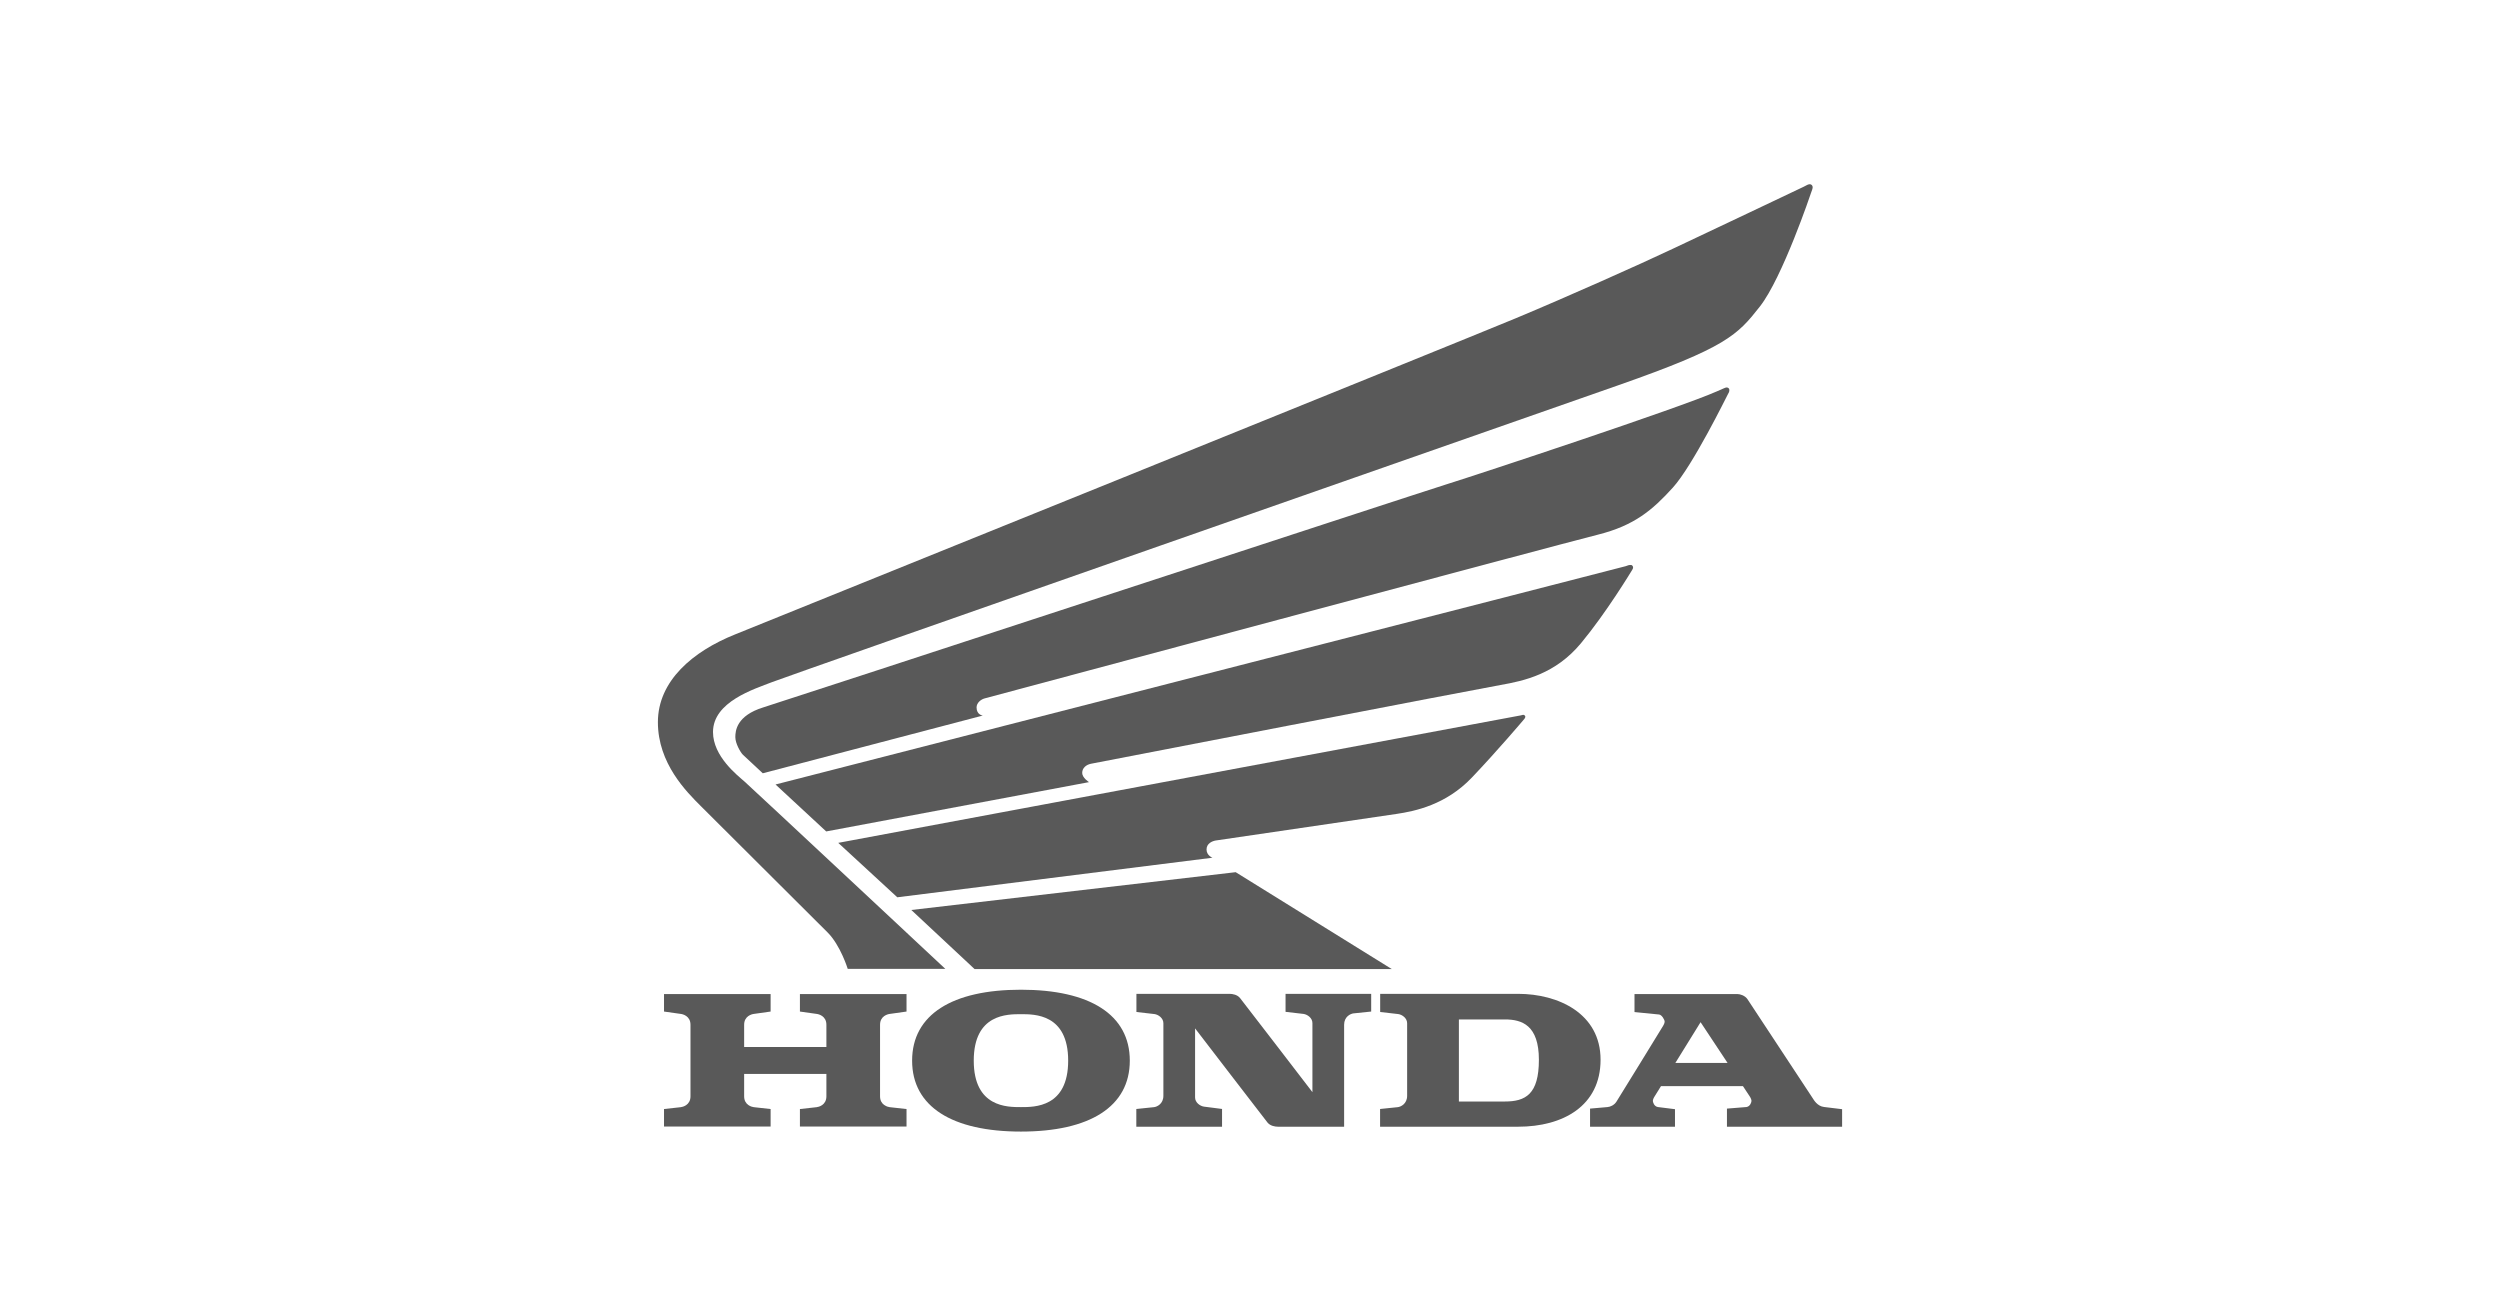
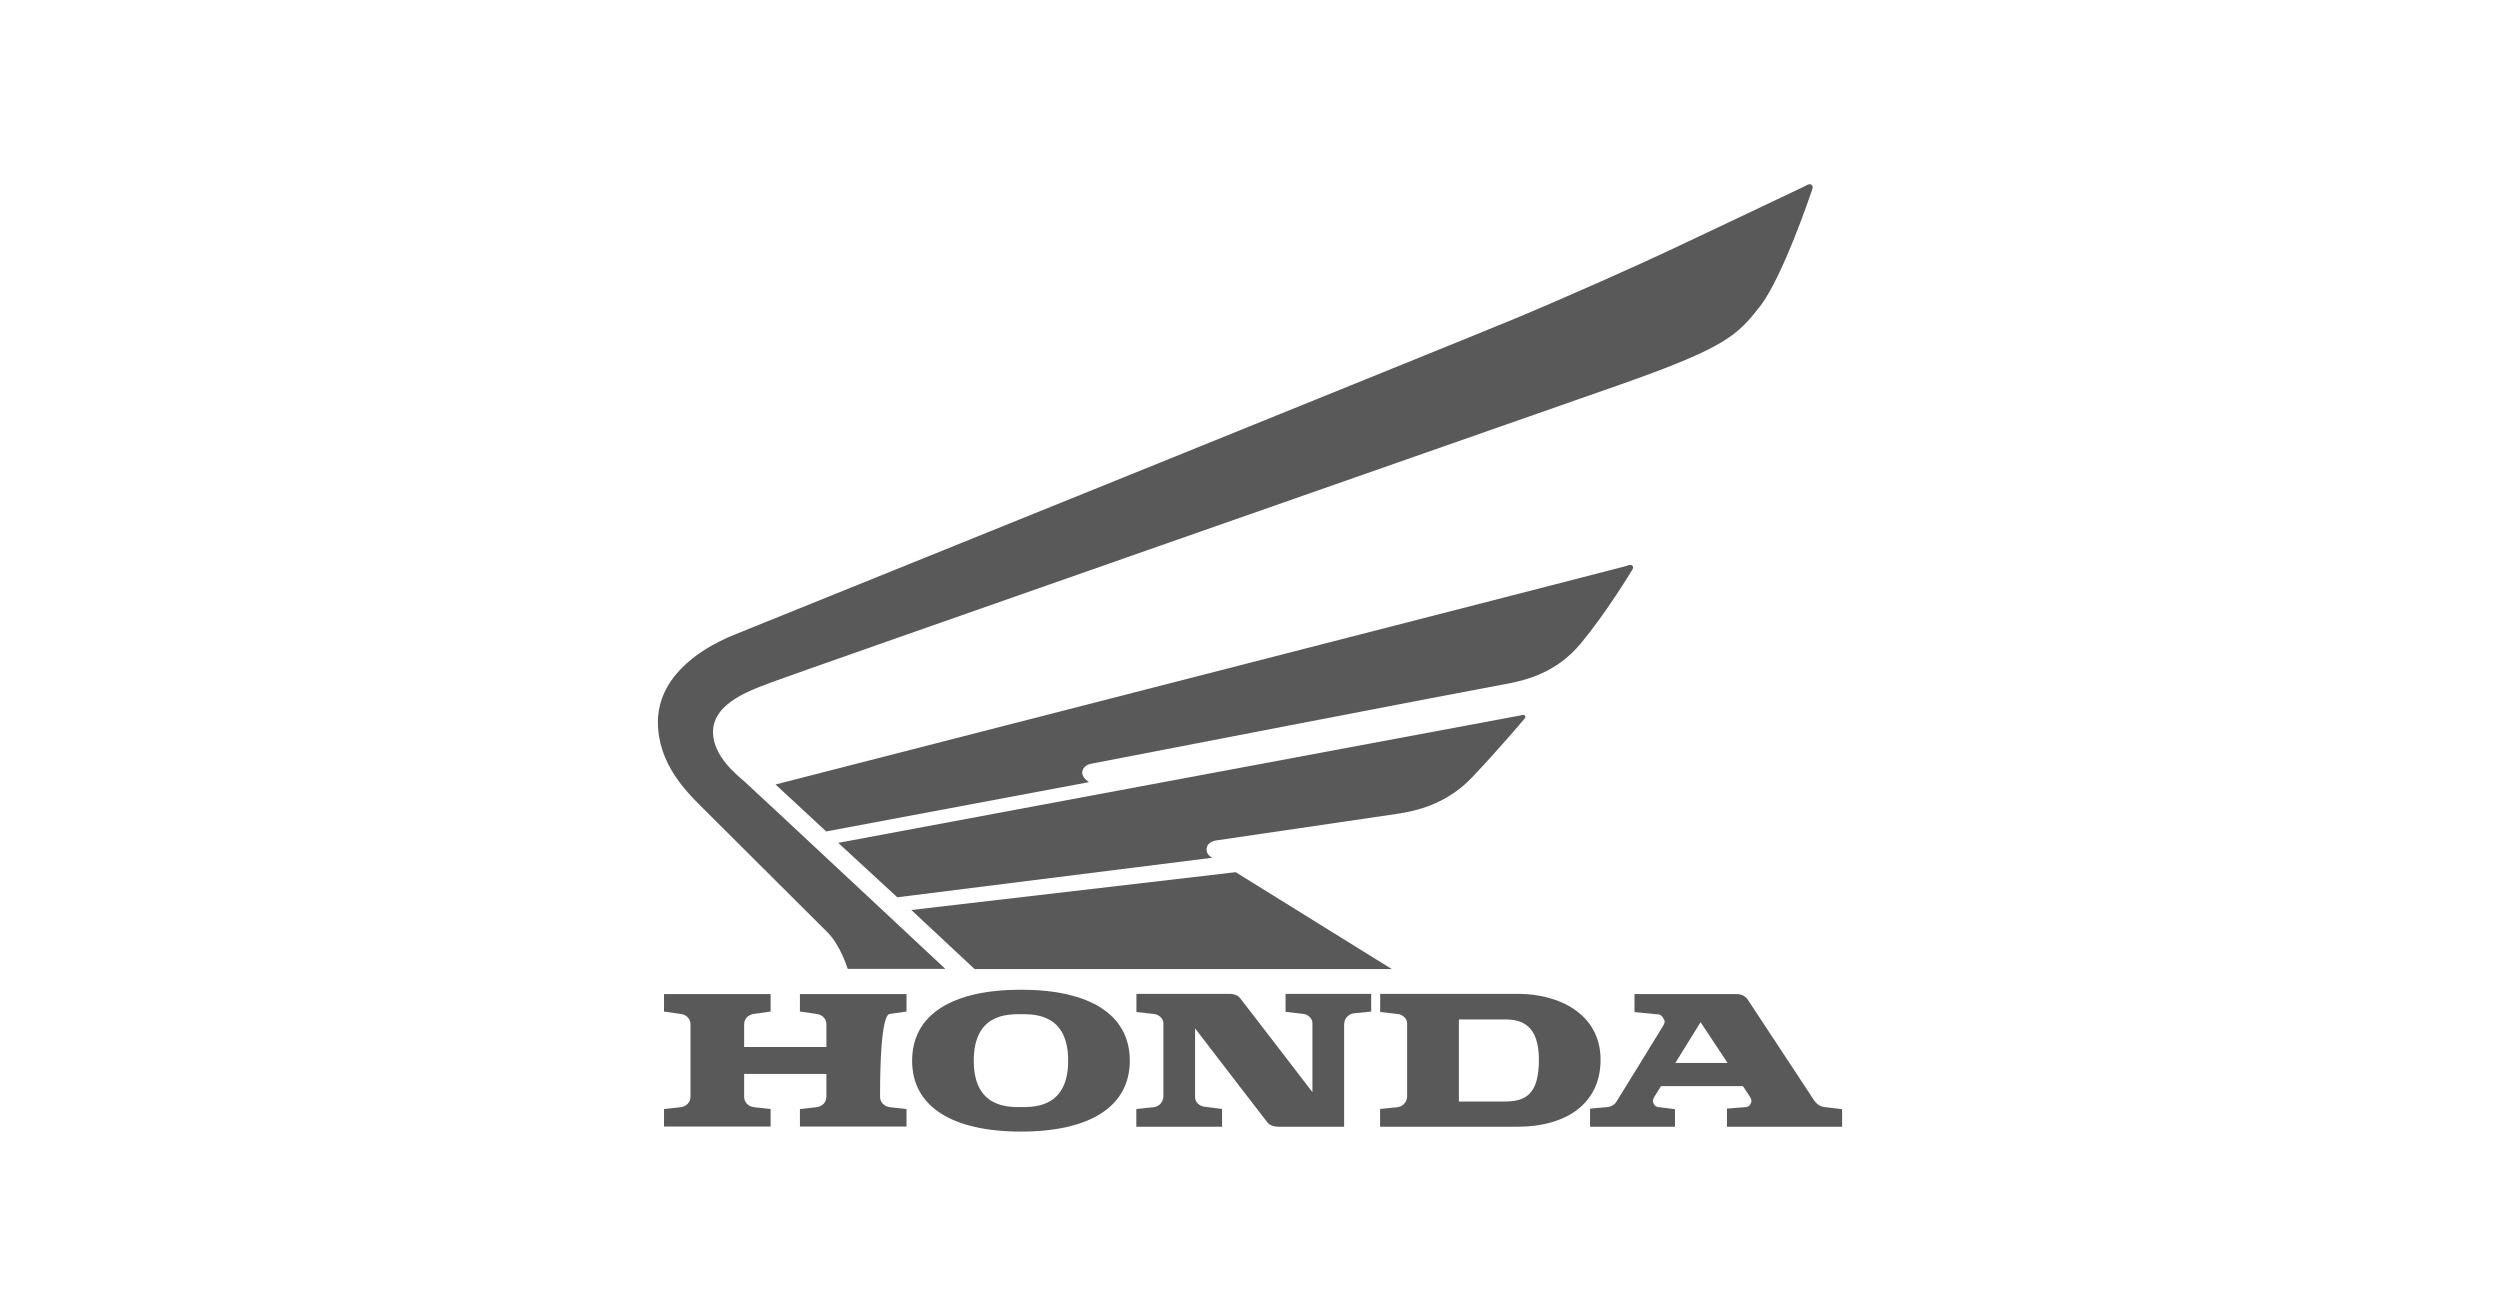
<svg xmlns="http://www.w3.org/2000/svg" width="190" height="100" viewBox="0 0 190 100" fill="none">
  <path d="M64.427 73.632C64.427 73.632 63.872 71.836 62.896 70.864C61.92 69.892 54.399 62.397 53.288 61.289C52.177 60.182 50 58.028 50 54.886C50 51.745 52.657 49.501 55.87 48.214C59.083 46.928 111.326 25.804 115.199 24.188C119.073 22.572 124.642 20.089 127.164 18.892C129.686 17.695 136.832 14.325 137.069 14.198C137.305 14.071 137.433 14 137.545 14C137.658 14 137.763 14.097 137.763 14.224C137.763 14.352 137.681 14.527 137.654 14.613C137.628 14.699 135.466 21.106 133.755 23.29C132.043 25.475 131.203 26.402 123.006 29.274C114.809 32.147 60.073 51.296 58.692 51.835C57.311 52.373 54.188 53.331 54.188 55.635C54.188 57.49 56.05 58.926 56.59 59.404C57.131 59.883 71.843 73.632 71.843 73.632L64.427 73.632Z" fill="#595959" />
-   <path d="M57.972 58.769C57.972 58.769 56.636 57.534 56.455 57.355C56.275 57.175 55.885 56.502 55.885 56.023C55.885 55.545 55.975 54.393 58.002 53.764C60.028 53.136 107.333 37.622 109.915 36.814C112.497 36.007 127.746 30.965 130.46 29.753C131.034 29.506 131.135 29.447 131.225 29.447C131.315 29.447 131.432 29.503 131.432 29.641C131.432 29.779 131.368 29.884 131.319 29.963C131.27 30.041 128.658 35.386 127.127 37.069C125.596 38.752 124.222 39.941 121.43 40.637C118.637 41.332 75.108 53.002 74.827 53.08C74.546 53.158 74.219 53.417 74.219 53.764C74.219 54.337 74.692 54.382 74.692 54.382L57.972 58.769Z" fill="#595959" />
  <path d="M58.94 59.621L62.791 63.189L82.765 59.442C82.765 59.442 82.247 59.117 82.247 58.741C82.247 58.365 82.551 58.118 82.917 58.045C83.283 57.972 112.242 52.373 114.043 52.059C115.845 51.745 118.217 51.221 120.153 48.887C122.09 46.554 123.969 43.436 124.03 43.341C124.092 43.245 124.115 43.189 124.115 43.133C124.115 43.077 124.081 42.937 123.935 42.937C123.788 42.937 123.71 42.971 123.563 43.027C123.417 43.083 58.94 59.621 58.94 59.621Z" fill="#595959" />
  <path d="M115.575 54.37C115.493 54.389 63.706 64.057 63.706 64.057L68.195 68.194L92.148 65.187C92.148 65.187 91.697 65.022 91.697 64.558C91.697 64.094 92.14 63.922 92.395 63.878C92.651 63.833 104.721 62.067 106.139 61.858C107.558 61.648 109.892 61.162 111.859 59.098C113.826 57.033 115.762 54.744 115.837 54.654C115.913 54.565 115.924 54.509 115.924 54.464C115.924 54.419 115.867 54.325 115.755 54.325C115.725 54.325 115.657 54.352 115.575 54.37Z" fill="#595959" />
  <path d="M69.261 69.159L74.065 73.647H105.772L93.912 66.286L69.261 69.159Z" fill="#595959" />
-   <path d="M67.62 77.058C67.755 77.043 68.896 76.878 68.896 76.878V75.547H60.794V76.878C60.794 76.878 61.935 77.043 62.07 77.058C62.205 77.073 62.806 77.207 62.806 77.88V79.571H56.555V77.88C56.555 77.207 57.156 77.073 57.291 77.058C57.426 77.043 58.567 76.878 58.567 76.878V75.547H50.465V76.878C50.465 76.878 51.606 77.043 51.741 77.058C51.877 77.073 52.477 77.207 52.477 77.88V83.323C52.477 83.996 51.877 84.13 51.741 84.145C51.606 84.16 50.465 84.287 50.465 84.287V85.618H58.567V84.287C58.567 84.287 57.426 84.16 57.291 84.145C57.156 84.13 56.555 83.996 56.555 83.323V81.621H62.806V83.323C62.806 83.996 62.205 84.13 62.07 84.145C61.935 84.16 60.794 84.287 60.794 84.287V85.618H68.896V84.287C68.896 84.287 67.755 84.16 67.62 84.145C67.484 84.13 66.884 83.996 66.884 83.323V77.88C66.884 77.207 67.484 77.073 67.62 77.058Z" fill="#595959" />
+   <path d="M67.62 77.058C67.755 77.043 68.896 76.878 68.896 76.878V75.547H60.794V76.878C60.794 76.878 61.935 77.043 62.07 77.058C62.205 77.073 62.806 77.207 62.806 77.88V79.571H56.555V77.88C56.555 77.207 57.156 77.073 57.291 77.058C57.426 77.043 58.567 76.878 58.567 76.878V75.547H50.465V76.878C50.465 76.878 51.606 77.043 51.741 77.058C51.877 77.073 52.477 77.207 52.477 77.88V83.323C52.477 83.996 51.877 84.13 51.741 84.145C51.606 84.16 50.465 84.287 50.465 84.287V85.618H58.567V84.287C58.567 84.287 57.426 84.16 57.291 84.145C57.156 84.13 56.555 83.996 56.555 83.323V81.621H62.806V83.323C62.806 83.996 62.205 84.13 62.07 84.145C61.935 84.16 60.794 84.287 60.794 84.287V85.618H68.896V84.287C68.896 84.287 67.755 84.16 67.62 84.145C67.484 84.13 66.884 83.996 66.884 83.323C66.884 77.207 67.484 77.073 67.62 77.058Z" fill="#595959" />
  <path d="M77.593 75.218C72.369 75.218 69.321 77.107 69.321 80.609C69.321 84.111 72.369 86 77.593 86C82.817 86 85.865 84.111 85.865 80.609C85.865 77.107 82.817 75.218 77.593 75.218ZM77.593 84.14C76.572 84.14 74.005 84.169 74.005 80.609C74.005 77.048 76.572 77.078 77.593 77.078C78.614 77.078 81.181 77.048 81.181 80.609C81.181 84.169 78.614 84.14 77.593 84.14Z" fill="#595959" />
  <path d="M97.702 75.532H104.21V76.878C104.21 76.878 103.077 76.99 102.857 77.018C102.638 77.046 102.153 77.265 102.153 77.882C102.153 78.499 102.153 85.237 102.153 85.63C102.153 85.63 97.365 85.63 97.124 85.63C96.884 85.63 96.535 85.562 96.332 85.316C96.13 85.069 90.826 78.157 90.826 78.157C90.826 78.774 90.826 83.016 90.826 83.408C90.826 83.801 91.215 84.065 91.502 84.104C91.789 84.143 92.876 84.28 92.876 84.28V85.63L86.36 85.63V84.283C86.36 84.283 87.494 84.171 87.713 84.143C87.933 84.115 88.417 83.896 88.417 83.279C88.417 82.662 88.417 78.157 88.417 77.764C88.417 77.372 88.029 77.108 87.742 77.069C87.454 77.029 86.368 76.912 86.368 76.912V75.532C86.368 75.532 93.206 75.532 93.446 75.532C93.686 75.532 94.035 75.599 94.238 75.846C94.441 76.093 99.744 83.004 99.744 83.004C99.744 82.387 99.744 78.146 99.744 77.753C99.744 77.361 99.356 77.097 99.068 77.058C98.781 77.018 97.702 76.9 97.702 76.9" fill="#595959" />
  <path d="M115.38 75.532C113.416 75.532 104.893 75.532 104.893 75.532V76.912C104.893 76.912 105.98 77.029 106.267 77.069C106.554 77.108 106.942 77.372 106.942 77.764C106.942 78.157 106.942 82.662 106.942 83.279C106.942 83.896 106.458 84.115 106.239 84.143C106.019 84.171 104.886 84.283 104.886 84.283V85.63L115.38 85.63C118.776 85.63 121.643 84.059 121.643 80.536C121.643 77.013 118.412 75.532 115.38 75.532ZM114.359 83.715H110.876V77.477C110.876 77.477 113.083 77.477 114.374 77.477C115.665 77.477 116.956 77.91 116.956 80.543C116.956 83.176 115.935 83.715 114.359 83.715Z" fill="#595959" />
  <path d="M138.634 84.132C138.11 84.076 137.84 83.576 137.773 83.475C137.705 83.375 132.987 76.199 132.802 75.93C132.616 75.661 132.244 75.549 132.053 75.549C131.861 75.549 124.222 75.549 124.222 75.549V76.917C124.222 76.917 125.883 77.08 126.091 77.103C126.299 77.125 126.513 77.506 126.513 77.635C126.513 77.764 126.44 77.888 126.395 77.966C126.35 78.045 123.023 83.459 122.848 83.728C122.674 83.997 122.381 84.121 122.167 84.138C121.953 84.154 120.844 84.254 120.844 84.254V85.63H127.299V84.298L125.993 84.134C125.701 84.081 125.618 83.752 125.618 83.67C125.618 83.588 125.663 83.461 125.746 83.334C125.764 83.305 125.953 83.001 126.234 82.548H132.465C132.764 83.001 132.965 83.305 132.984 83.334C133.067 83.461 133.112 83.588 133.112 83.67C133.112 83.752 133.029 84.081 132.736 84.134L131.248 84.254V85.63H140V84.298C140 84.298 139.157 84.188 138.634 84.132ZM127.327 80.783C128.254 79.286 129.244 77.686 129.244 77.686C129.244 77.686 130.304 79.286 131.295 80.783H127.327Z" fill="#595959" />
</svg>